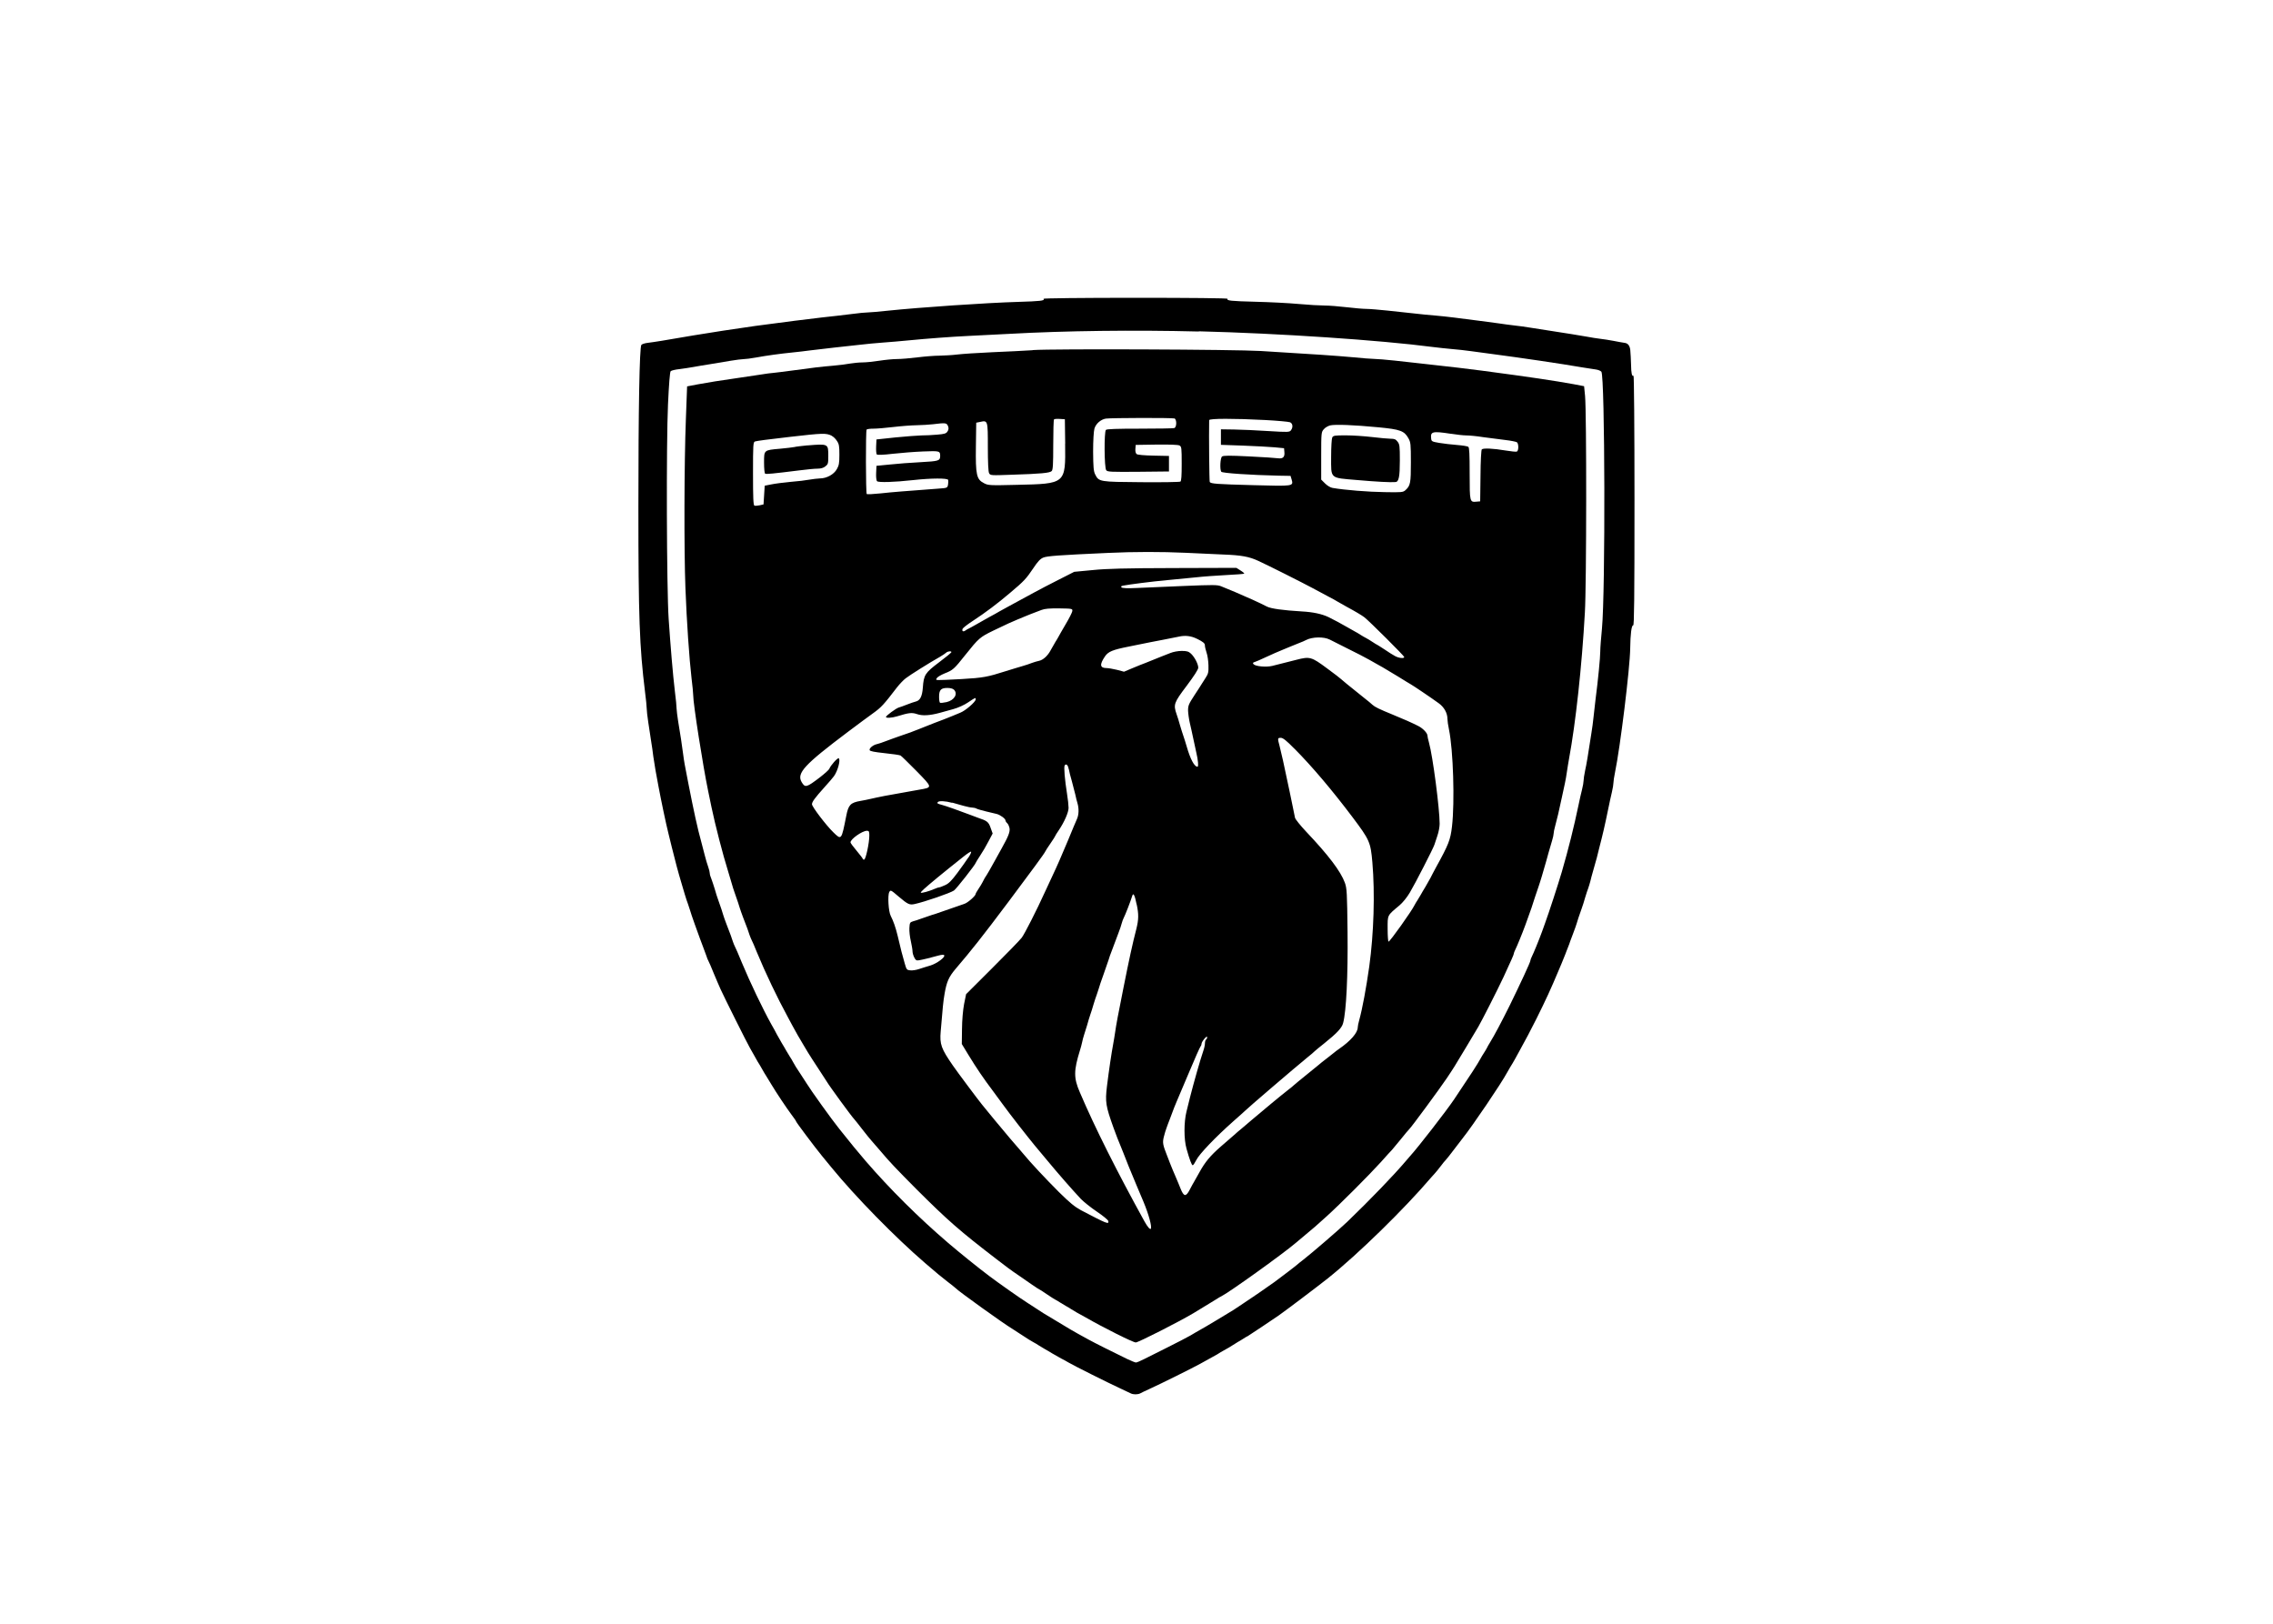
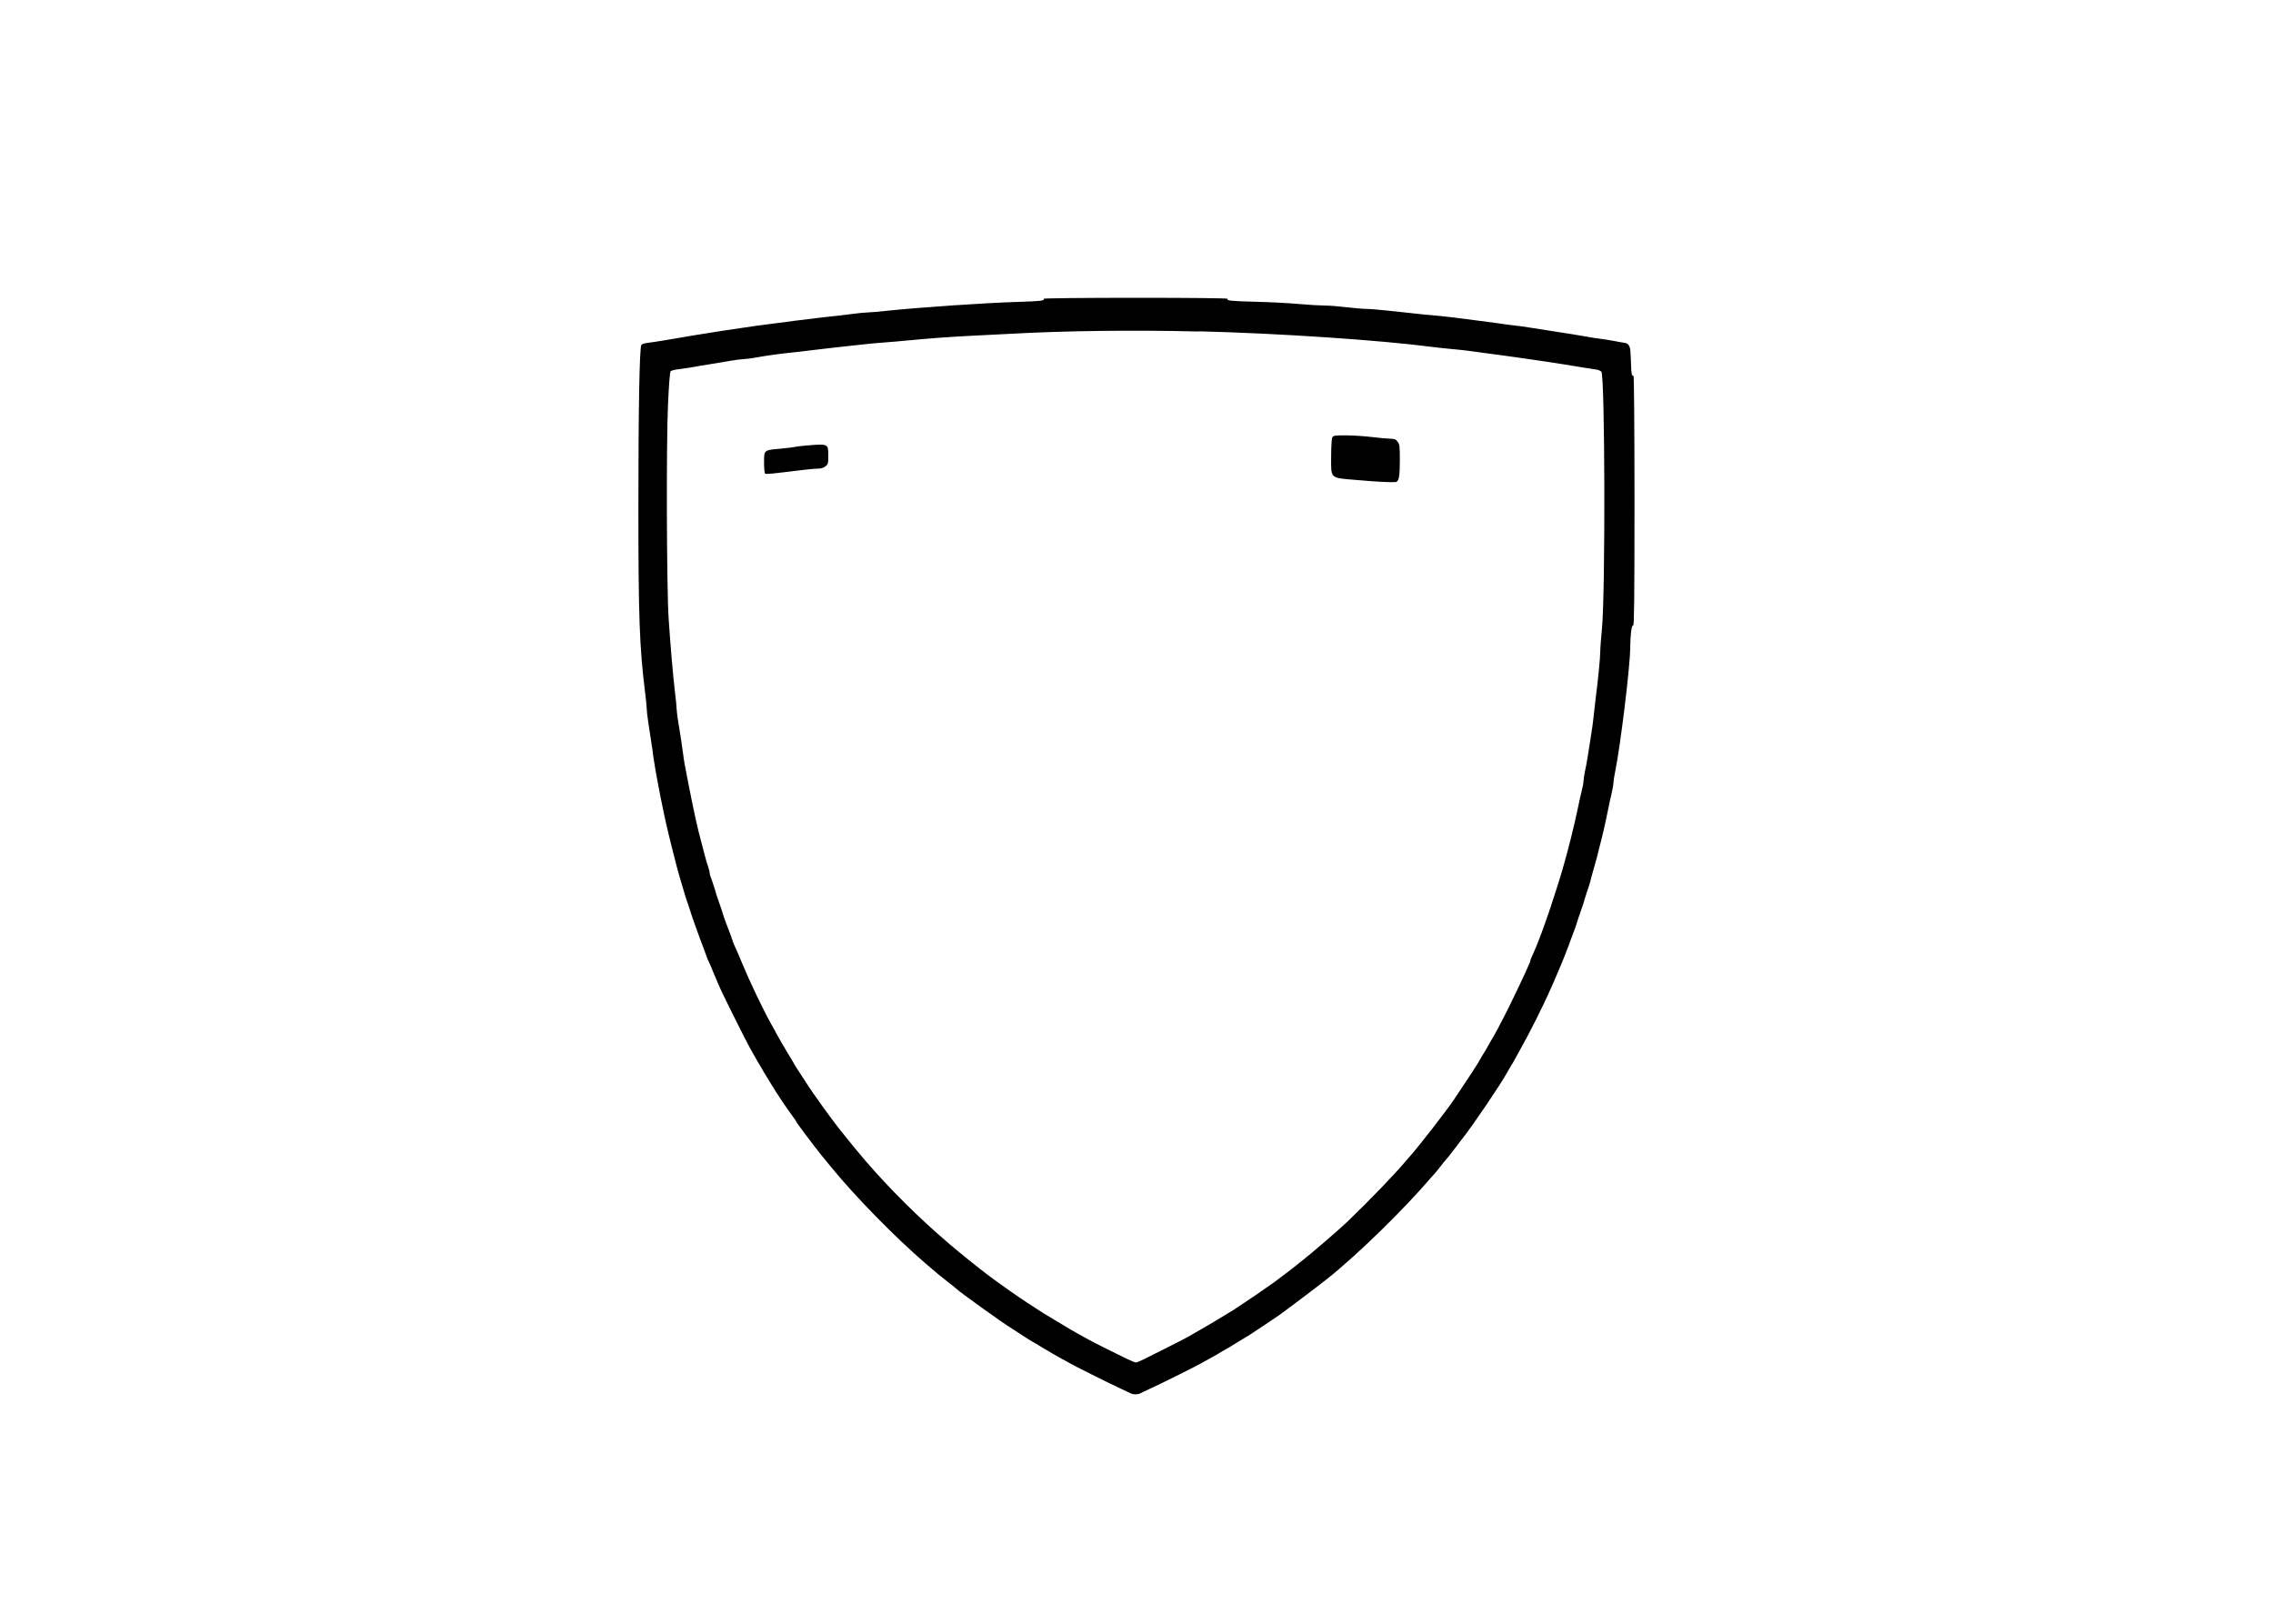
<svg xmlns="http://www.w3.org/2000/svg" id="Layer_1" viewBox="0 0 350 250">
  <path d="M160.7,46.04c.17.26-.55.34-3.91.44-4.89.14-15.14.84-20.12,1.36-1.31.14-2.66.26-2.98.26s-1.52.1-2.64.26c-1.13.14-3.12.38-4.43.51-1.31.15-3.27.39-4.35.53-6.21.8-6.02.78-10.97,1.52-2.68.41-6.38,1.02-9.41,1.55-.75.12-1.72.27-2.17.32-.43.05-.87.19-.96.31-.29.36-.46,9.89-.46,25.02,0,16.92.17,21.47,1.02,28.39.15,1.13.26,2.27.26,2.56,0,.27.1,1.24.24,2.13s.34,2.2.44,2.9c.12.7.27,1.77.34,2.39.09.61.24,1.57.34,2.13s.31,1.64.44,2.39c.44,2.35,1.16,5.78,1.55,7.33.14.56.36,1.47.49,2,.56,2.27,1.01,3.97,1.5,5.59.14.43.36,1.23.53,1.79s.38,1.21.48,1.45c.09.24.22.65.31.94.07.27.41,1.28.75,2.22s.68,1.89.77,2.13.31.85.51,1.36.43,1.14.51,1.38c.07.24.2.58.31.77.1.17.46,1.01.8,1.86.36.84.82,1.96,1.06,2.47.58,1.28,4.08,8.29,4.52,9.04.19.32.53.94.77,1.36.22.43.56.99.75,1.28.17.27.39.67.49.85s.31.55.48.8c.15.24.51.82.78,1.28.85,1.42,2.37,3.68,3.12,4.69.41.53.73,1.01.73,1.07,0,.12,2.81,3.87,3.97,5.29.46.56,1.13,1.36,1.47,1.79,3.67,4.49,9.79,10.74,14.43,14.73,2.06,1.77,2.13,1.82,3.41,2.83.67.51,1.23.97,1.28,1.02.34.41,7.42,5.49,8.66,6.22.15.1.75.48,1.31.85,1.23.8,1.59,1.04,2.05,1.28.19.1.58.32.85.51.29.19.67.41.85.51s.73.41,1.19.7c.48.27,1.09.63,1.36.77.29.14.78.41,1.11.61.72.43,6.02,3.09,7.93,3.97.75.34,1.5.7,1.65.78.39.2,1.07.2,1.47,0,.15-.09.78-.39,1.4-.67,1.86-.85,6.67-3.24,7.84-3.89.61-.34,1.45-.8,1.88-1.04.43-.22,1.01-.56,1.28-.75.29-.17.67-.39.85-.48s.61-.34.94-.56.72-.46.85-.53.49-.27.77-.46c.29-.19.61-.39.75-.44.12-.07,1.04-.67,2.05-1.35.99-.67,2.2-1.48,2.66-1.79.85-.58,6.16-4.59,7.59-5.73,4.72-3.77,11.82-10.73,15.95-15.57.19-.22.46-.53.61-.68.14-.15.51-.61.84-1.04.31-.43.67-.85.77-.94.1-.1.68-.82,1.28-1.62.61-.8,1.19-1.57,1.31-1.71,1.55-1.94,6-8.51,6.87-10.15.1-.19.32-.58.49-.85.19-.29.55-.9.8-1.36.26-.48.58-1.04.7-1.28.87-1.57,1.59-2.92,2.52-4.78,1.43-2.87,2.23-4.6,3.41-7.42.14-.32.36-.85.49-1.16.12-.29.36-.89.53-1.31.15-.43.38-.96.46-1.19.1-.24.24-.61.31-.85.09-.24.31-.85.51-1.36s.43-1.18.51-1.45c.14-.48.27-.9.77-2.3.12-.32.36-1.06.51-1.62.17-.56.38-1.21.48-1.45.09-.24.22-.7.31-1.02.07-.32.29-1.14.48-1.79.2-.67.43-1.5.53-1.88.09-.38.24-1.02.36-1.45.56-2.17.82-3.24,1.43-6.22.15-.75.39-1.84.53-2.42s.24-1.23.24-1.45c0-.2.1-.94.24-1.59.8-3.84,2.3-16.01,2.34-19.1.03-2.2.2-3.58.46-3.55.15.03.2-3.89.2-19.24,0-11.31-.07-19.24-.15-19.19-.24.15-.36-.36-.38-1.74-.02-.72-.07-1.74-.12-2.25q-.12-.94-.8-1.06c-.38-.05-1.18-.2-1.79-.32s-1.53-.26-2.05-.32-1.4-.2-1.96-.31c-1.13-.2-2.39-.41-8.78-1.4-.7-.12-1.81-.27-2.47-.34-.65-.07-1.72-.22-2.39-.32-.65-.1-2.11-.29-3.24-.43s-2.73-.34-3.58-.46c-.84-.1-2.18-.26-2.98-.32s-2.25-.2-3.24-.32c-.99-.1-2.83-.31-4.09-.44s-2.73-.26-3.24-.26-1.89-.12-3.07-.26-2.69-.26-3.39-.26-2.49-.1-4.01-.24c-1.5-.14-4.49-.29-6.62-.34-3.85-.1-4.49-.17-4.3-.46.05-.09-5.82-.15-14.17-.15s-14.22.07-14.17.15h0ZM184.59,51.01c12.35.31,27.88,1.35,36.07,2.42.8.1,2.1.24,2.9.31s2.1.2,2.9.32c.8.1,2.34.31,3.41.46,4.26.56,10.44,1.47,13.81,2.05.8.12,1.72.27,2.06.32.36.05.72.2.84.34.56.68.63,33.95.09,39.57-.14,1.4-.26,2.98-.26,3.5,0,.92-.34,4.45-.72,7.33-.09.8-.24,2.03-.31,2.73s-.22,1.86-.34,2.56c-.56,3.63-.72,4.62-.96,5.71-.14.65-.24,1.36-.24,1.59,0,.2-.1.82-.24,1.36-.14.53-.38,1.59-.53,2.34-.72,3.44-1.52,6.65-2.58,10.32-.61,2.06-1.98,6.26-2.59,7.93-.14.38-.34.96-.46,1.28-.44,1.21-1.31,3.34-1.55,3.8-.14.27-.24.56-.24.65,0,.24-1.52,3.5-3.22,6.98-1.19,2.39-2.35,4.59-3,5.63-.2.32-.43.72-.48.85-.07.14-.27.48-.46.77-.19.27-.41.67-.51.85-.44.82-1.59,2.59-4.09,6.31-1.19,1.76-5.56,7.4-6.74,8.68-.09.1-.43.49-.75.87-1.76,2.08-5.42,5.88-8.9,9.23-1.28,1.23-5.42,4.79-6.8,5.87-.43.32-.8.63-.85.68-.09.12-2.95,2.29-3.6,2.76-1.62,1.14-3.04,2.13-3.27,2.27-.14.09-.82.55-1.52,1.02-.68.46-1.38.92-1.53,1.02-.15.09-1.31.78-2.56,1.55-1.24.75-2.39,1.42-2.52,1.48s-.48.27-.77.44c-.82.53-2.3,1.3-7.98,4.13-.53.27-1.07.49-1.18.49-.12,0-.72-.24-1.33-.53-2.15-1.04-5.05-2.49-5.97-3-.51-.29-1.26-.7-1.67-.92-.97-.55-1.04-.58-3.15-1.86-1.02-.61-1.98-1.19-2.13-1.28-.15-.1-.75-.48-1.31-.85s-1.16-.75-1.31-.85c-.75-.46-4.33-2.97-5.7-4.01-1.71-1.28-4.62-3.63-6.36-5.12-4.57-3.91-8.99-8.31-12.71-12.62-1.43-1.69-2.05-2.42-4.06-4.95-1.13-1.4-4.42-5.99-5-6.96-.1-.15-.48-.75-.85-1.31-.77-1.16-1.02-1.55-1.28-2.05-.1-.19-.32-.58-.51-.85-.19-.29-.41-.67-.51-.85s-.41-.73-.7-1.19c-.27-.48-.63-1.09-.77-1.36-.14-.29-.51-.97-.84-1.53-1.3-2.34-3.26-6.43-4.52-9.46-.48-1.18-.96-2.29-1.06-2.46-.1-.19-.24-.53-.32-.77-.14-.48-.43-1.26-1.01-2.75-.2-.51-.43-1.18-.51-1.45-.14-.48-.27-.9-.77-2.3-.12-.32-.36-1.06-.51-1.62-.17-.56-.41-1.28-.53-1.59-.14-.31-.24-.68-.24-.85,0-.15-.1-.58-.24-.97-.14-.38-.38-1.18-.53-1.79s-.39-1.5-.51-1.96c-.6-2.15-1.18-4.83-2.03-9.17-.53-2.71-.65-3.33-.78-4.38-.17-1.38-.46-3.22-.78-5.13-.12-.8-.24-1.69-.24-1.96s-.1-1.45-.26-2.63c-.31-2.59-.68-7.04-.96-11.17-.31-4.64-.38-27.06-.1-33.03.14-3.1.29-4.98.41-5.1.1-.1.72-.26,1.36-.32.63-.09,1.59-.22,2.1-.32s1.67-.29,2.56-.43,2.32-.38,3.17-.53c.85-.14,1.77-.26,2.05-.26s1.11-.1,1.86-.24c1.69-.31,3.82-.6,5.63-.78.75-.07,1.98-.22,2.73-.32s2.4-.29,3.67-.43,3.07-.34,4.01-.44c.94-.12,2.56-.26,3.58-.34,1.04-.07,2.73-.22,3.75-.32,3.21-.31,6.55-.56,9.38-.7,1.5-.07,4.35-.22,6.31-.32,8.63-.48,19.24-.61,29.16-.36h0Z" />
-   <path d="M159.01,53.92c-1.13.07-3.92.22-6.22.31-2.3.1-4.76.27-5.46.36s-1.89.15-2.64.17c-.77,0-2.3.12-3.41.26-1.13.14-2.54.26-3.15.26s-1.84.12-2.73.26-2.05.26-2.58.26-1.38.09-1.88.17c-.51.1-1.72.26-2.71.34-1.76.15-2.87.27-6.48.77-.99.14-2.13.27-2.56.32-.43.03-1.35.15-2.05.27-.7.1-2.03.31-2.95.44-3.44.49-5.2.78-6.77,1.07l-1.62.31-.19,5.1c-.26,6.57-.29,20.23-.07,25.9.2,5.3.6,10.97.94,13.9.15,1.18.26,2.35.26,2.64-.02,1.23,1.52,11.02,2.3,14.75.12.61.36,1.72.51,2.47.58,2.78,1.76,7.35,2.56,9.89.1.38.34,1.14.51,1.71.15.56.39,1.3.51,1.62.49,1.4.63,1.82.77,2.3.09.27.31.94.51,1.45.58,1.48.87,2.27,1.01,2.75.09.24.22.58.32.77.1.17.46,1.01.8,1.86,1.33,3.22,3.12,6.96,4.76,9.98.34.61.67,1.23.73,1.36.12.27,1.47,2.63,1.76,3.07.09.14.36.6.61,1.02s.97,1.53,1.59,2.47,1.19,1.84,1.3,2c.39.68,3.85,5.42,4.26,5.83.1.1.65.8,1.23,1.55s1.23,1.55,1.45,1.79.82.94,1.33,1.53c1.35,1.62,2.49,2.81,5.54,5.88,4.84,4.83,6.69,6.45,12.36,10.8,1.07.84,2.47,1.88,3.12,2.3.63.44,1.65,1.14,2.27,1.57s1.14.77,1.18.77.55.32,1.14.73,1.19.78,1.33.85.49.27.77.46c.29.19.67.41.85.51s.58.32.85.51c.29.19.67.41.85.51.19.09.8.43,1.36.75,2.76,1.59,7.28,3.85,7.71,3.85.38,0,6.6-3.15,8.9-4.52,1.16-.7,3.19-1.93,3.56-2.17.26-.17.56-.36.7-.41,1.18-.58,9.38-6.45,11.44-8.2.24-.2.96-.8,1.62-1.36.65-.55,1.28-1.07,1.38-1.16.1-.1.9-.82,1.79-1.6,2.06-1.86,6.5-6.31,8.36-8.36.78-.89,1.55-1.72,1.71-1.88.14-.15.75-.89,1.36-1.64.6-.75,1.18-1.45,1.28-1.53.34-.31,4.72-6.26,5.78-7.84,1.21-1.82.97-1.43,3.04-4.88.92-1.53,1.74-2.92,1.82-3.05.51-.87,2.9-5.56,3.89-7.67,1.21-2.63,1.57-3.43,1.57-3.56,0-.09.1-.38.24-.65.24-.46,1.11-2.59,1.55-3.8.12-.32.32-.9.46-1.28.36-.94.6-1.69,1.01-2.98.2-.61.46-1.38.58-1.71s.34-1.06.51-1.62c.65-2.22.75-2.59,1.02-3.58.15-.56.39-1.38.53-1.81.14-.44.24-.94.24-1.09,0-.17.1-.7.24-1.18.27-.96.6-2.37,1.04-4.45.15-.75.36-1.71.46-2.13.09-.43.24-1.23.31-1.79.09-.56.22-1.45.32-1.96,1.02-5.47,1.98-14.27,2.44-22.51.26-4.38.27-30.82.03-33.34l-.15-1.52-1.62-.31c-3.12-.56-6.41-1.06-14.1-2.08-1.89-.26-4.93-.61-8.83-1.04-1.21-.14-3.29-.36-4.6-.51-1.31-.14-2.73-.26-3.15-.26s-1.91-.12-3.33-.26c-2.39-.22-5.85-.46-14.15-.96-3.97-.24-31.99-.36-35.13-.14ZM180.83,64.41c.39.15.38,1.38-.02,1.5-.17.05-2.56.09-5.32.09-3.5,0-5.07.05-5.2.19-.29.29-.26,5.83.05,6.21.2.26.72.27,4.95.24l4.71-.05v-2.39l-2.37-.05c-1.45-.03-2.47-.12-2.61-.24-.15-.12-.22-.44-.19-.8l.05-.61,3.21-.05c2.01-.02,3.33.02,3.53.14.32.17.34.38.34,2.81,0,1.86-.05,2.66-.2,2.75-.12.07-2.81.12-6.02.09-6.46-.05-6.53-.05-7.11-1.21-.24-.49-.29-1.13-.31-3.48,0-1.76.09-3.14.2-3.55.22-.77.99-1.43,1.76-1.55.82-.12,10.27-.14,10.56-.02h0ZM164.01,68.31c.07,6.22.12,6.17-7.47,6.34-4.14.1-4.38.09-5.03-.26-1.14-.58-1.3-1.26-1.24-5.66l.05-3.65.6-.12c1.19-.26,1.19-.24,1.19,3.87,0,2.37.07,3.8.19,4.02.19.36.27.36,3.55.24,4.45-.14,5.78-.27,6.09-.56.19-.2.24-.99.24-4.04,0-2.08.05-3.85.12-3.92s.48-.1.9-.07l.77.05.05,3.75ZM194.83,64.67c1.88.1,3.58.26,3.8.34.43.17.51.77.15,1.24-.22.29-.41.31-3.46.12-1.77-.12-4.14-.22-5.27-.24l-2.05-.03v2.39l3.41.12c1.88.07,4.06.19,4.86.26l1.45.14.05.56c.09.8-.22,1.09-.97.99-.34-.05-2.35-.19-4.5-.29-3.05-.15-3.94-.14-4.13.02-.27.22-.36,1.96-.12,2.34.14.22,4.5.51,8.9.61l1.77.03.17.56c.29,1.04.32,1.04-5.87.87-5.7-.15-6.57-.22-6.74-.49-.07-.12-.14-7.15-.09-9.52,0-.27,3.87-.27,8.61-.02h0ZM145.98,65.6c.12.34.1.55-.09.84-.2.31-.46.39-1.57.48-.72.07-1.82.12-2.44.12-.61.02-2.42.15-4.02.31l-2.9.31-.05,1.07c-.03.6.02,1.16.1,1.24.1.1,1.04.07,2.44-.1,1.26-.14,3.38-.31,4.69-.36,2.58-.1,2.63-.09,2.63.73-.02.7-.22.77-3.02.92-1.48.07-3.62.24-4.74.36l-2.05.2-.05,1.09c-.03.61.03,1.18.14,1.28.22.22,2.66.15,5.54-.17,2.83-.31,5.3-.32,5.41-.03.03.12.03.44-.02.73-.1.51-.12.51-1.47.61-5.47.41-7.06.53-8.87.73-1.13.12-2.11.17-2.18.1-.15-.14-.17-9.67-.02-9.91.05-.09.53-.15,1.06-.15s1.93-.12,3.1-.26,2.78-.26,3.58-.27,1.91-.09,2.47-.15c1.96-.24,2.11-.22,2.32.27h0ZM212.27,65.79c3.34.32,3.96.55,4.59,1.67.36.63.39.89.39,3.72,0,3.21-.07,3.6-.85,4.3-.36.32-.58.34-3.22.29-2.44-.03-6.14-.32-8-.65-.31-.05-.8-.34-1.14-.68l-.6-.6v-3.65c0-3.55.02-3.67.39-4.09.2-.26.65-.51.97-.6.77-.19,3.72-.07,7.47.29h0ZM223.39,66.78c.89.14,1.96.26,2.39.26s1.57.1,2.56.26c.99.14,2.52.32,3.41.44.89.1,1.72.27,1.84.36.27.24.27,1.31-.03,1.43-.12.05-.9-.03-1.74-.17-1.88-.32-3.43-.39-3.65-.17-.09.09-.19,1.86-.2,4.08l-.05,3.92-.56.05c-1.04.1-1.06.07-1.06-4.31,0-2.97-.05-4.01-.2-4.13-.12-.1-.9-.22-1.76-.29-.84-.07-2.06-.2-2.73-.32-1.13-.19-1.19-.24-1.24-.68-.12-1.07.19-1.16,3.04-.72h0ZM128.06,67.1c.22.1.6.44.8.77.34.49.39.8.39,2.13s-.07,1.67-.39,2.23c-.46.82-1.57,1.43-2.61,1.43-.39.02-1.13.1-1.62.19-.51.1-1.81.26-2.88.34-1.07.1-2.42.27-2.98.39l-1.02.2-.09,1.45-.09,1.43-.6.14c-.32.07-.7.09-.8.05-.17-.05-.22-1.19-.22-4.93,0-4.47.02-4.86.31-4.95.32-.1,1.96-.31,5.32-.7,5.22-.6,5.58-.6,6.48-.19h0ZM182.55,85.11c1.79.09,4.43.2,5.88.27,2.68.1,3.91.32,5.29.96,1.36.61,6.86,3.38,8.44,4.23.85.46,1.93,1.02,2.39,1.28.48.24,1.13.6,1.45.8.32.19.94.53,1.36.77,1.43.77,2.3,1.3,2.73,1.62.73.56,6.14,5.95,6.14,6.12,0,.26-.85.17-1.42-.15-.29-.15-1.02-.61-1.62-1.02-.6-.39-1.11-.72-1.14-.72s-.36-.2-.72-.44-.8-.51-.99-.6-.56-.31-.85-.49c-.27-.19-.63-.39-.77-.46s-.78-.44-1.45-.82c-.65-.39-1.88-1.04-2.71-1.45q-1.53-.73-4.09-.87c-2.9-.17-4.76-.43-5.39-.75-.89-.48-3.38-1.6-4.86-2.22-.84-.34-1.82-.75-2.18-.9-.58-.24-1.16-.24-5.8-.05-2.83.12-6.09.27-7.25.31-1.38.07-2.17.03-2.29-.09-.14-.14-.07-.2.22-.27.99-.19,4.38-.63,6.8-.85,1.45-.15,3.5-.34,4.52-.44,1.04-.12,3.09-.26,4.57-.34,1.48-.07,2.73-.17,2.78-.22.05-.03-.2-.26-.56-.48l-.65-.41-9.64.03c-7.52.02-10.27.09-12.48.31l-2.85.27-2.44,1.24c-1.35.68-2.97,1.53-3.63,1.89-1.76.97-3.14,1.72-4.09,2.22-.46.24-1.07.58-1.36.75-.27.17-1.01.58-1.62.9-.61.34-1.5.84-1.96,1.11-.48.27-.97.55-1.11.61s-.39.2-.55.32c-.34.24-.56.1-.43-.26.05-.14.77-.7,1.6-1.24,1.88-1.23,3.79-2.66,5.75-4.33,2.11-1.77,2.47-2.17,3.53-3.75.67-1.01,1.07-1.45,1.52-1.64.58-.26,2.49-.39,9.98-.73,4.01-.19,8.27-.19,11.94-.02h0ZM165.12,94.08c-.02.2-.49,1.13-1.04,2.05s-1.04,1.81-1.11,1.94-.27.48-.46.77c-.17.27-.49.85-.72,1.26-.44.85-1.16,1.52-1.81,1.65-.26.05-.73.19-1.06.31-.32.14-1.02.36-1.53.51-.51.14-1.62.49-2.47.75-2.88.92-3.55,1.04-6.82,1.23-4.3.22-4.06.24-3.85-.14.09-.17.63-.49,1.21-.73,1.26-.49,1.47-.68,3.15-2.8,2.11-2.64,2.27-2.78,4.35-3.79,2.1-1.01,2.83-1.35,3.72-1.71.29-.12.8-.32,1.11-.46.51-.22.96-.39,2.59-1.01.49-.19,1.26-.26,2.73-.24,1.98.03,2.05.05,2.01.39h0ZM184.32,98.35c.97.49,1.21.7,1.21,1.01,0,.2.12.72.26,1.13.15.39.27,1.28.29,1.93.03,1.09-.02,1.3-.46,1.98-.29.43-.55.84-.6.94-.05.09-.53.85-1.09,1.69-.9,1.38-.99,1.6-.99,2.39.02.48.14,1.33.27,1.89s.38,1.64.53,2.39.36,1.71.46,2.13c.27,1.11.38,2.22.19,2.22-.48,0-1.11-1.18-1.67-3.15-.17-.56-.39-1.3-.51-1.62s-.34-1.06-.51-1.62c-.15-.56-.39-1.33-.53-1.71-.51-1.47-.41-1.76,1.55-4.35,1.16-1.55,1.79-2.52,1.79-2.8,0-.55-.56-1.64-1.13-2.17-.36-.32-.61-.41-1.42-.41-.56,0-1.3.14-1.74.32-.41.17-1.06.43-1.43.56-.38.15-.9.36-1.19.48-.27.12-.82.34-1.19.48s-1.28.49-2,.8l-1.33.56-1.09-.29c-.61-.15-1.33-.27-1.59-.27-1.04,0-1.11-.53-.26-1.79.51-.75,1.16-1.02,3.67-1.52,3.17-.65,3.87-.78,5.24-1.04.8-.15,1.91-.38,2.47-.49q1.47-.34,2.8.34h0ZM204.75,98.47c.26.14,1.52.77,2.78,1.4,1.26.61,2.76,1.4,3.33,1.72s1.18.67,1.36.77c.19.09.49.26.68.38,1.76,1.04,3.26,1.96,3.63,2.2.26.17.58.36.72.43.27.14,3.12,2.05,4.28,2.9.84.6,1.35,1.52,1.35,2.42,0,.27.1,1.01.24,1.65.65,3.14.9,11.12.46,14.91-.24,2.06-.51,2.76-2.47,6.31-.32.61-.72,1.33-.85,1.62-.14.27-.49.89-.77,1.36-.29.46-.6,1.01-.7,1.19s-.32.56-.51.85c-.19.27-.39.63-.46.77-.43.9-3.79,5.63-4.01,5.63-.07,0-.14-.89-.14-1.96,0-2.2-.1-2.01,1.82-3.62.49-.41,1.16-1.23,1.59-1.96.8-1.33,3.63-6.84,3.8-7.4.05-.17.26-.78.44-1.33.2-.56.36-1.4.36-1.88,0-2.3-1.06-10.44-1.64-12.48-.14-.48-.24-.97-.24-1.11-.02-.39-.72-1.13-1.45-1.48-.9-.46-2.25-1.06-3.92-1.74-2.08-.85-2.71-1.16-3.09-1.5-.17-.17-.75-.65-1.28-1.06-2.47-1.98-3.48-2.8-3.56-2.9-.05-.07-1.02-.82-2.18-1.67-2.37-1.76-2.63-1.84-4.71-1.3-.97.24-1.76.44-3.72.94-.94.22-2.58.07-2.87-.27-.15-.17-.1-.26.2-.34.22-.07.89-.36,1.5-.65,1.3-.6,2.08-.94,2.87-1.26.29-.12.8-.32,1.11-.46.29-.12.89-.36,1.31-.53.43-.15.92-.38,1.11-.48.94-.49,2.73-.53,3.62-.07h0ZM146.48,100.43c0,.07-.85.77-1.89,1.55-2.15,1.62-2.35,1.93-2.49,3.89-.1,1.36-.43,2-1.11,2.15-.22.05-.82.26-1.33.46s-1.09.41-1.28.46c-.41.12-1.96,1.26-1.96,1.45,0,.2.89.15,1.72-.1,1.82-.56,2.27-.61,3.07-.34.82.29,1.96.22,3.48-.19.48-.14,1.42-.39,2.1-.58.73-.2,1.69-.63,2.29-1.04,1.14-.77,1.16-.77,1.16-.46,0,.38-1.59,1.76-2.39,2.06-.43.17-.99.41-1.28.53-.27.12-.84.34-1.23.49-.41.15-1.06.39-1.45.55-.41.15-.96.38-1.24.49-.27.12-.85.34-1.28.51-.43.15-.96.38-1.19.46s-.96.34-1.62.56c-.65.22-1.62.58-2.13.77-.51.2-1.13.41-1.36.46-.61.12-1.26.65-1.16.94.07.17.72.29,2.29.46,1.21.12,2.32.29,2.46.36s1.24,1.16,2.46,2.39c2.52,2.58,2.51,2.52.41,2.88-.68.12-1.84.32-2.56.46-.73.12-1.96.36-2.73.49-.78.15-1.76.36-2.18.46s-1.11.24-1.53.31c-1.57.27-1.89.61-2.22,2.3-.75,3.79-.73,3.77-2.01,2.52-1.09-1.06-3.27-3.92-3.27-4.3s.46-.99,1.94-2.64c.65-.72,1.31-1.48,1.45-1.69.6-.84,1.04-2.54.73-2.75-.19-.1-1.26,1.11-1.45,1.62-.05.15-.7.73-1.43,1.3-2.1,1.6-2.29,1.65-2.83.75-.8-1.38.38-2.66,7.13-7.74,1.42-1.07,3.15-2.35,3.89-2.88,1.24-.89,1.62-1.3,3.68-3.99.38-.48.97-1.11,1.33-1.38.61-.48,3.67-2.4,5.25-3.29.41-.24.85-.53.97-.65.22-.22.82-.29.82-.07h0ZM146.89,106.19c.65.63.07,1.62-1.13,1.91-.48.1-.92.15-1.01.1s-.15-.46-.15-.92c0-1.06.29-1.36,1.28-1.36.44,0,.85.1,1.01.27h0ZM199.31,115.26c2.76,2.78,5.88,6.48,8.94,10.54,2.64,3.51,2.8,3.85,3.07,6.98.41,4.76.22,10.95-.48,16.03-.46,3.26-1.06,6.5-1.53,8.2-.14.48-.24.99-.24,1.16,0,.84-1.11,2.11-2.9,3.34-.32.22-.63.46-.68.51s-.56.46-1.14.9-1.16.9-1.28,1.02c-.12.1-.99.82-1.93,1.57s-1.77,1.45-1.88,1.55c-.09.1-.51.44-.94.77-.7.53-4.21,3.43-5.64,4.66-.32.29-.97.84-1.42,1.21-.44.36-.99.82-1.19,1.02-.22.19-1.16,1.01-2.1,1.82-1.6,1.4-2.4,2.35-3.29,3.97-.2.38-.53.96-.72,1.28s-.55.96-.77,1.4c-.58,1.11-.9,1.07-1.4-.17-.22-.53-.49-1.23-.63-1.53-.46-1.07-.72-1.67-1.01-2.42-.15-.43-.38-.96-.46-1.19-.63-1.6-.7-1.94-.49-2.81.12-.48.31-1.13.44-1.45.12-.32.32-.9.48-1.28.61-1.65.85-2.25,1.06-2.73.12-.29.97-2.29,1.88-4.43.9-2.17,1.72-3.99,1.81-4.08.09-.1.15-.27.15-.41s.19-.46.43-.75c.27-.32.43-.41.43-.24,0,.14-.07.31-.17.36-.09.05-.17.31-.17.56,0,.24-.1.75-.24,1.14-.53,1.57-1.45,4.81-2.05,7.16-.14.56-.39,1.55-.55,2.22-.41,1.64-.41,4.26,0,5.71.48,1.71.8,2.56.96,2.56.09,0,.32-.36.55-.8.43-.9,2.95-3.53,5.68-5.95.94-.82,1.74-1.55,1.79-1.6.27-.31,7.79-6.75,9.72-8.32.43-.34.89-.73,1.04-.89.15-.14.8-.68,1.45-1.19,1.94-1.55,2.75-2.4,2.93-3.15.49-1.84.75-7.3.68-13.98-.07-6.12-.1-6.72-.41-7.61-.65-1.77-2.51-4.23-5.97-7.88-.9-.96-1.64-1.88-1.71-2.13-.05-.26-.19-.96-.32-1.57-.12-.61-.36-1.72-.51-2.47s-.38-1.82-.51-2.39c-.12-.56-.36-1.64-.51-2.39-.17-.75-.41-1.76-.53-2.25-.32-1.18-.31-1.24.2-1.24.32,0,.85.41,2.08,1.67h0ZM164.57,118.39c.05.32.27,1.19.49,1.94.2.75.44,1.67.53,2.05.07.38.22.96.32,1.28.24.82.22,1.76-.07,2.42-.14.31-.77,1.79-1.38,3.29-1.16,2.75-1.55,3.67-2.51,5.71-.29.61-.73,1.57-.99,2.13-1.38,3.04-3.19,6.57-3.63,7.16-.29.38-2.34,2.49-4.55,4.69l-4.02,4.01-.31,1.53c-.17.9-.31,2.47-.32,3.84l-.03,2.3,1.04,1.71c1.23,2.01,2.23,3.5,3.82,5.61.61.85,1.28,1.76,1.47,2,1.16,1.6,3.77,4.93,4.89,6.29.75.89,1.64,1.96,1.98,2.37,1.71,2.06,3.63,4.26,5.13,5.87.43.44,1.53,1.33,2.47,1.96s1.72,1.28,1.76,1.45c.1.55-.2.43-4.21-1.67-.97-.53-1.72-1.14-3.41-2.81-2.06-2.06-4.38-4.54-5.41-5.8-.27-.32-.53-.63-.58-.68-.2-.19-2.39-2.78-3.91-4.62-.87-1.07-1.76-2.13-1.94-2.37-.46-.55-3.8-5.01-4.47-5.99-1.81-2.61-2.05-3.29-1.88-5.25.31-3.72.39-4.62.6-5.82.31-1.82.65-2.58,1.67-3.79,2.52-2.95,4.06-4.89,8.19-10.39,3.51-4.69,5.53-7.42,5.64-7.71.03-.09.39-.65.8-1.24s.75-1.13.75-1.18c0-.03.22-.41.51-.82.89-1.31,1.53-2.8,1.53-3.48,0-.36-.1-1.35-.24-2.18-.34-2.13-.51-4.11-.36-4.35.2-.32.51-.09.61.53h0ZM146.6,123.57c.49.14,1.31.38,1.81.51.51.14,1.09.26,1.3.26s.51.07.68.17c.17.09.84.27,1.48.43s1.36.32,1.6.38c.55.14,1.36.73,1.36,1.01,0,.1.12.29.26.41s.29.46.36.77c.1.56-.19,1.28-1.19,3.07-.2.38-.68,1.21-1.04,1.88-.68,1.24-1.21,2.17-1.59,2.73-.1.19-.27.49-.36.68s-.36.63-.6.99-.44.7-.44.78c0,.29-1.23,1.38-1.76,1.53-.29.09-1.31.44-2.25.78s-1.93.68-2.22.77c-.27.07-.78.24-1.11.36-.32.1-.87.29-1.19.41s-.82.29-1.11.36c-.48.15-.51.22-.56,1.04-.03.48.07,1.38.22,2,.14.63.26,1.33.26,1.57s.12.67.27.96c.22.43.34.49.72.43.56-.09,1.89-.41,2.97-.72.53-.14.85-.17.92-.05.19.29-1.11,1.26-2.11,1.57-.53.15-1.33.41-1.77.55-.43.15-1.04.24-1.35.2-.53-.05-.58-.12-.85-1.07-.32-1.09-.65-2.34-1.09-4.26-.31-1.28-.65-2.25-1.07-3.07-.34-.65-.49-3.14-.22-3.65.2-.36.24-.34,1.43.68,1.45,1.23,1.69,1.33,2.49,1.16,1.55-.34,5.42-1.67,6.04-2.08.36-.24,3.36-4.06,3.36-4.28,0-.05.31-.53.67-1.09.38-.56.96-1.55,1.3-2.22l.63-1.19-.32-.89c-.31-.9-.55-1.07-1.93-1.53-.24-.09-.85-.31-1.36-.51-1.19-.46-3.73-1.36-4.18-1.47-.72-.19-.78-.24-.68-.41.15-.26,1.19-.2,2.25.09h0ZM133.86,128.63c0,1.16-.55,3.72-.8,3.72-.12,0-.22-.05-.22-.14,0-.07-.43-.61-.94-1.23-.51-.6-.94-1.18-.94-1.28,0-.51,1.79-1.77,2.52-1.79.32,0,.38.09.38.72ZM149.09,132.05c-.26.41-1.01,1.45-1.65,2.32-.9,1.21-1.35,1.67-1.91,1.91-.41.19-.8.34-.9.34s-.43.1-.73.24c-.87.38-2,.68-2.11.58-.07-.09.48-.6,2.58-2.34.68-.56,2.88-2.34,3.99-3.21.61-.49,1.14-.84,1.18-.75.03.1-.15.49-.43.9h0ZM175.03,139.24c.32,1.5.31,2.32-.05,3.77-.6,2.32-1.11,4.67-1.98,9.04-.84,4.18-1.14,5.8-1.28,6.82-.07.46-.2,1.31-.31,1.88-.26,1.38-.65,3.99-.96,6.5-.29,2.42-.19,3.04,1.02,6.41.44,1.19.78,2.1,1.01,2.61.12.27.32.82.48,1.19.36.96,1.3,3.29,1.62,4.01.14.32.34.82.46,1.11.12.27.56,1.35,1.01,2.39.84,2,1.38,3.99,1.14,4.23-.12.12-.51-.32-.97-1.16-4.25-7.71-7.61-14.39-9.94-19.85-.97-2.23-.96-3.33.02-6.5.1-.32.26-.87.32-1.19s.2-.84.29-1.11c.1-.29.31-.97.48-1.53.15-.56.38-1.3.49-1.62s.36-1.06.51-1.62c.17-.56.38-1.21.48-1.45.09-.24.22-.67.31-.94.07-.29.41-1.28.75-2.22s.68-1.94.77-2.22c.07-.29.31-.94.51-1.45s.43-1.13.51-1.36.31-.85.51-1.36.43-1.18.49-1.45c.07-.29.22-.67.31-.85.22-.39,1.06-2.56,1.31-3.38.17-.55.38-.17.68,1.31h0Z" />
  <path d="M205.14,67.36c-.09.19-.17,1.48-.17,2.97,0,3.44-.27,3.22,4.01,3.58,2.95.26,5.18.38,5.9.31.51-.03.67-.82.67-3.33,0-2.22-.03-2.49-.36-2.9-.27-.36-.49-.44-1.06-.44-.39,0-1.67-.12-2.85-.26s-2.98-.26-4.04-.26c-1.72,0-1.93.03-2.1.32h0ZM124.34,68.57c-.87.09-1.79.19-2.03.26-.24.05-1.23.17-2.2.26-2.51.22-2.46.19-2.46,2.13,0,.92.07,1.65.17,1.71.17.1,1.19,0,5.29-.51,1.07-.14,2.32-.26,2.75-.26.55,0,.94-.12,1.24-.36.41-.32.44-.44.44-1.6,0-1.89.02-1.88-3.21-1.62h0Z" />
</svg>